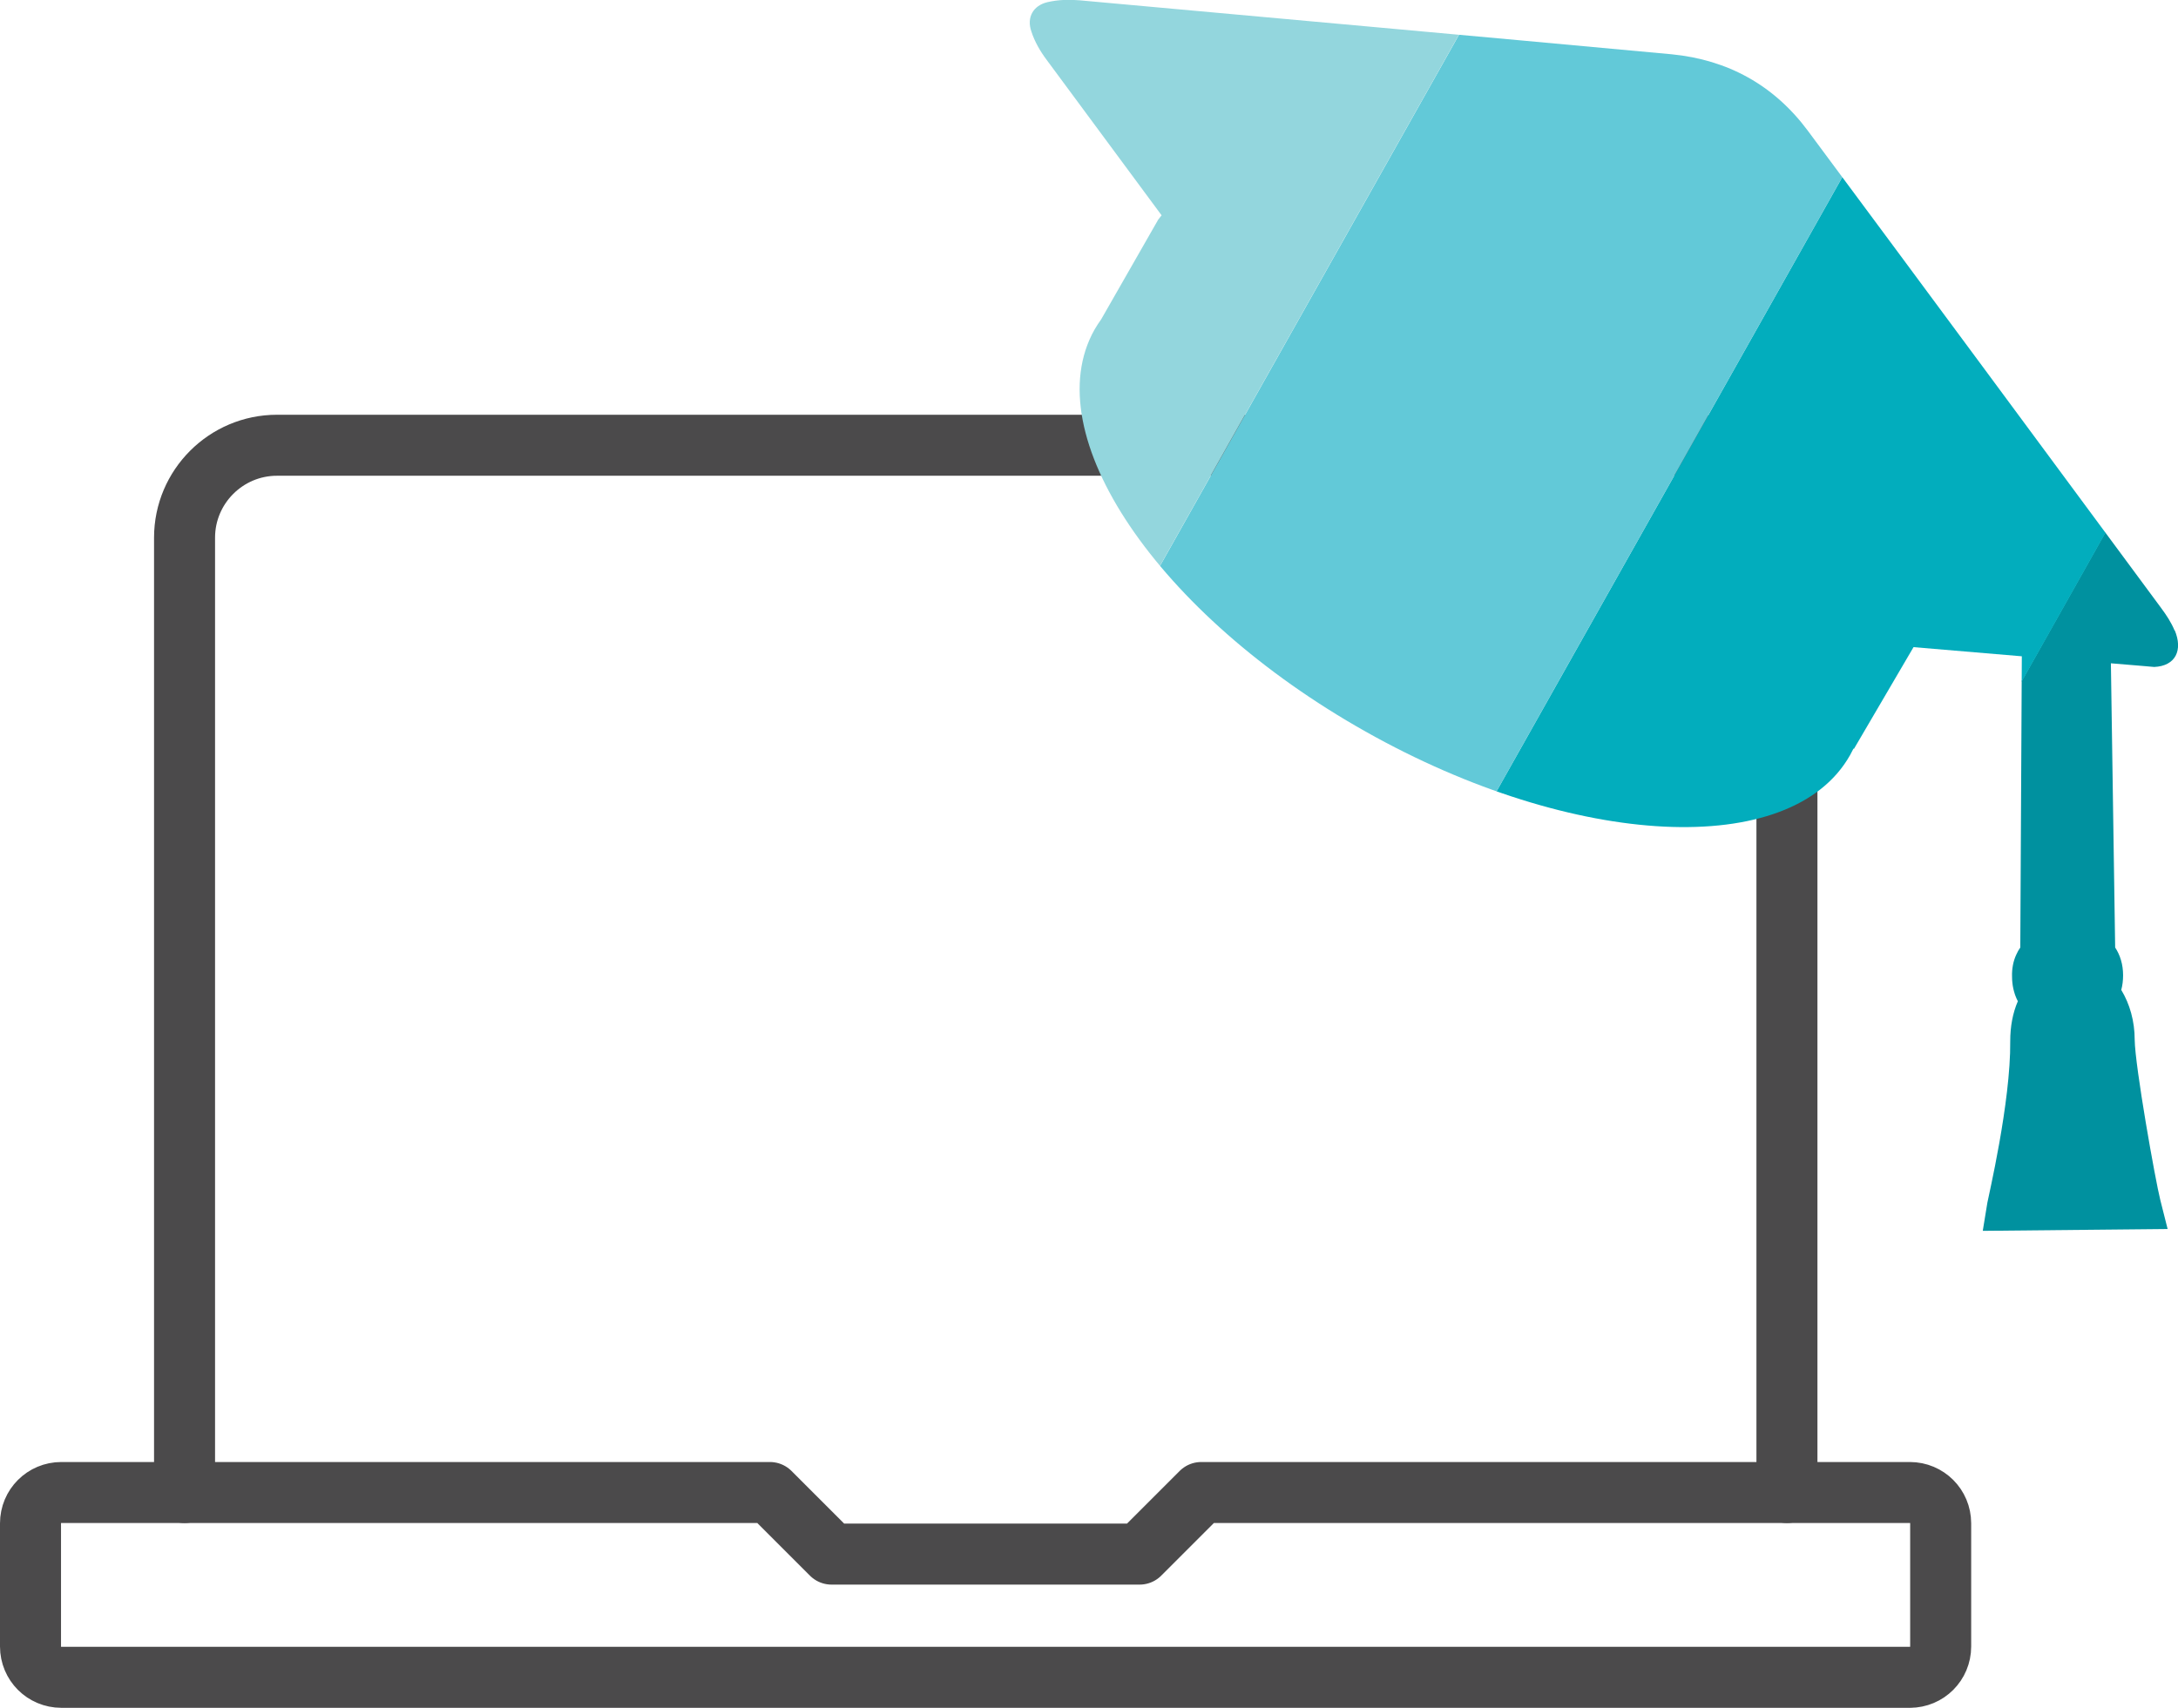
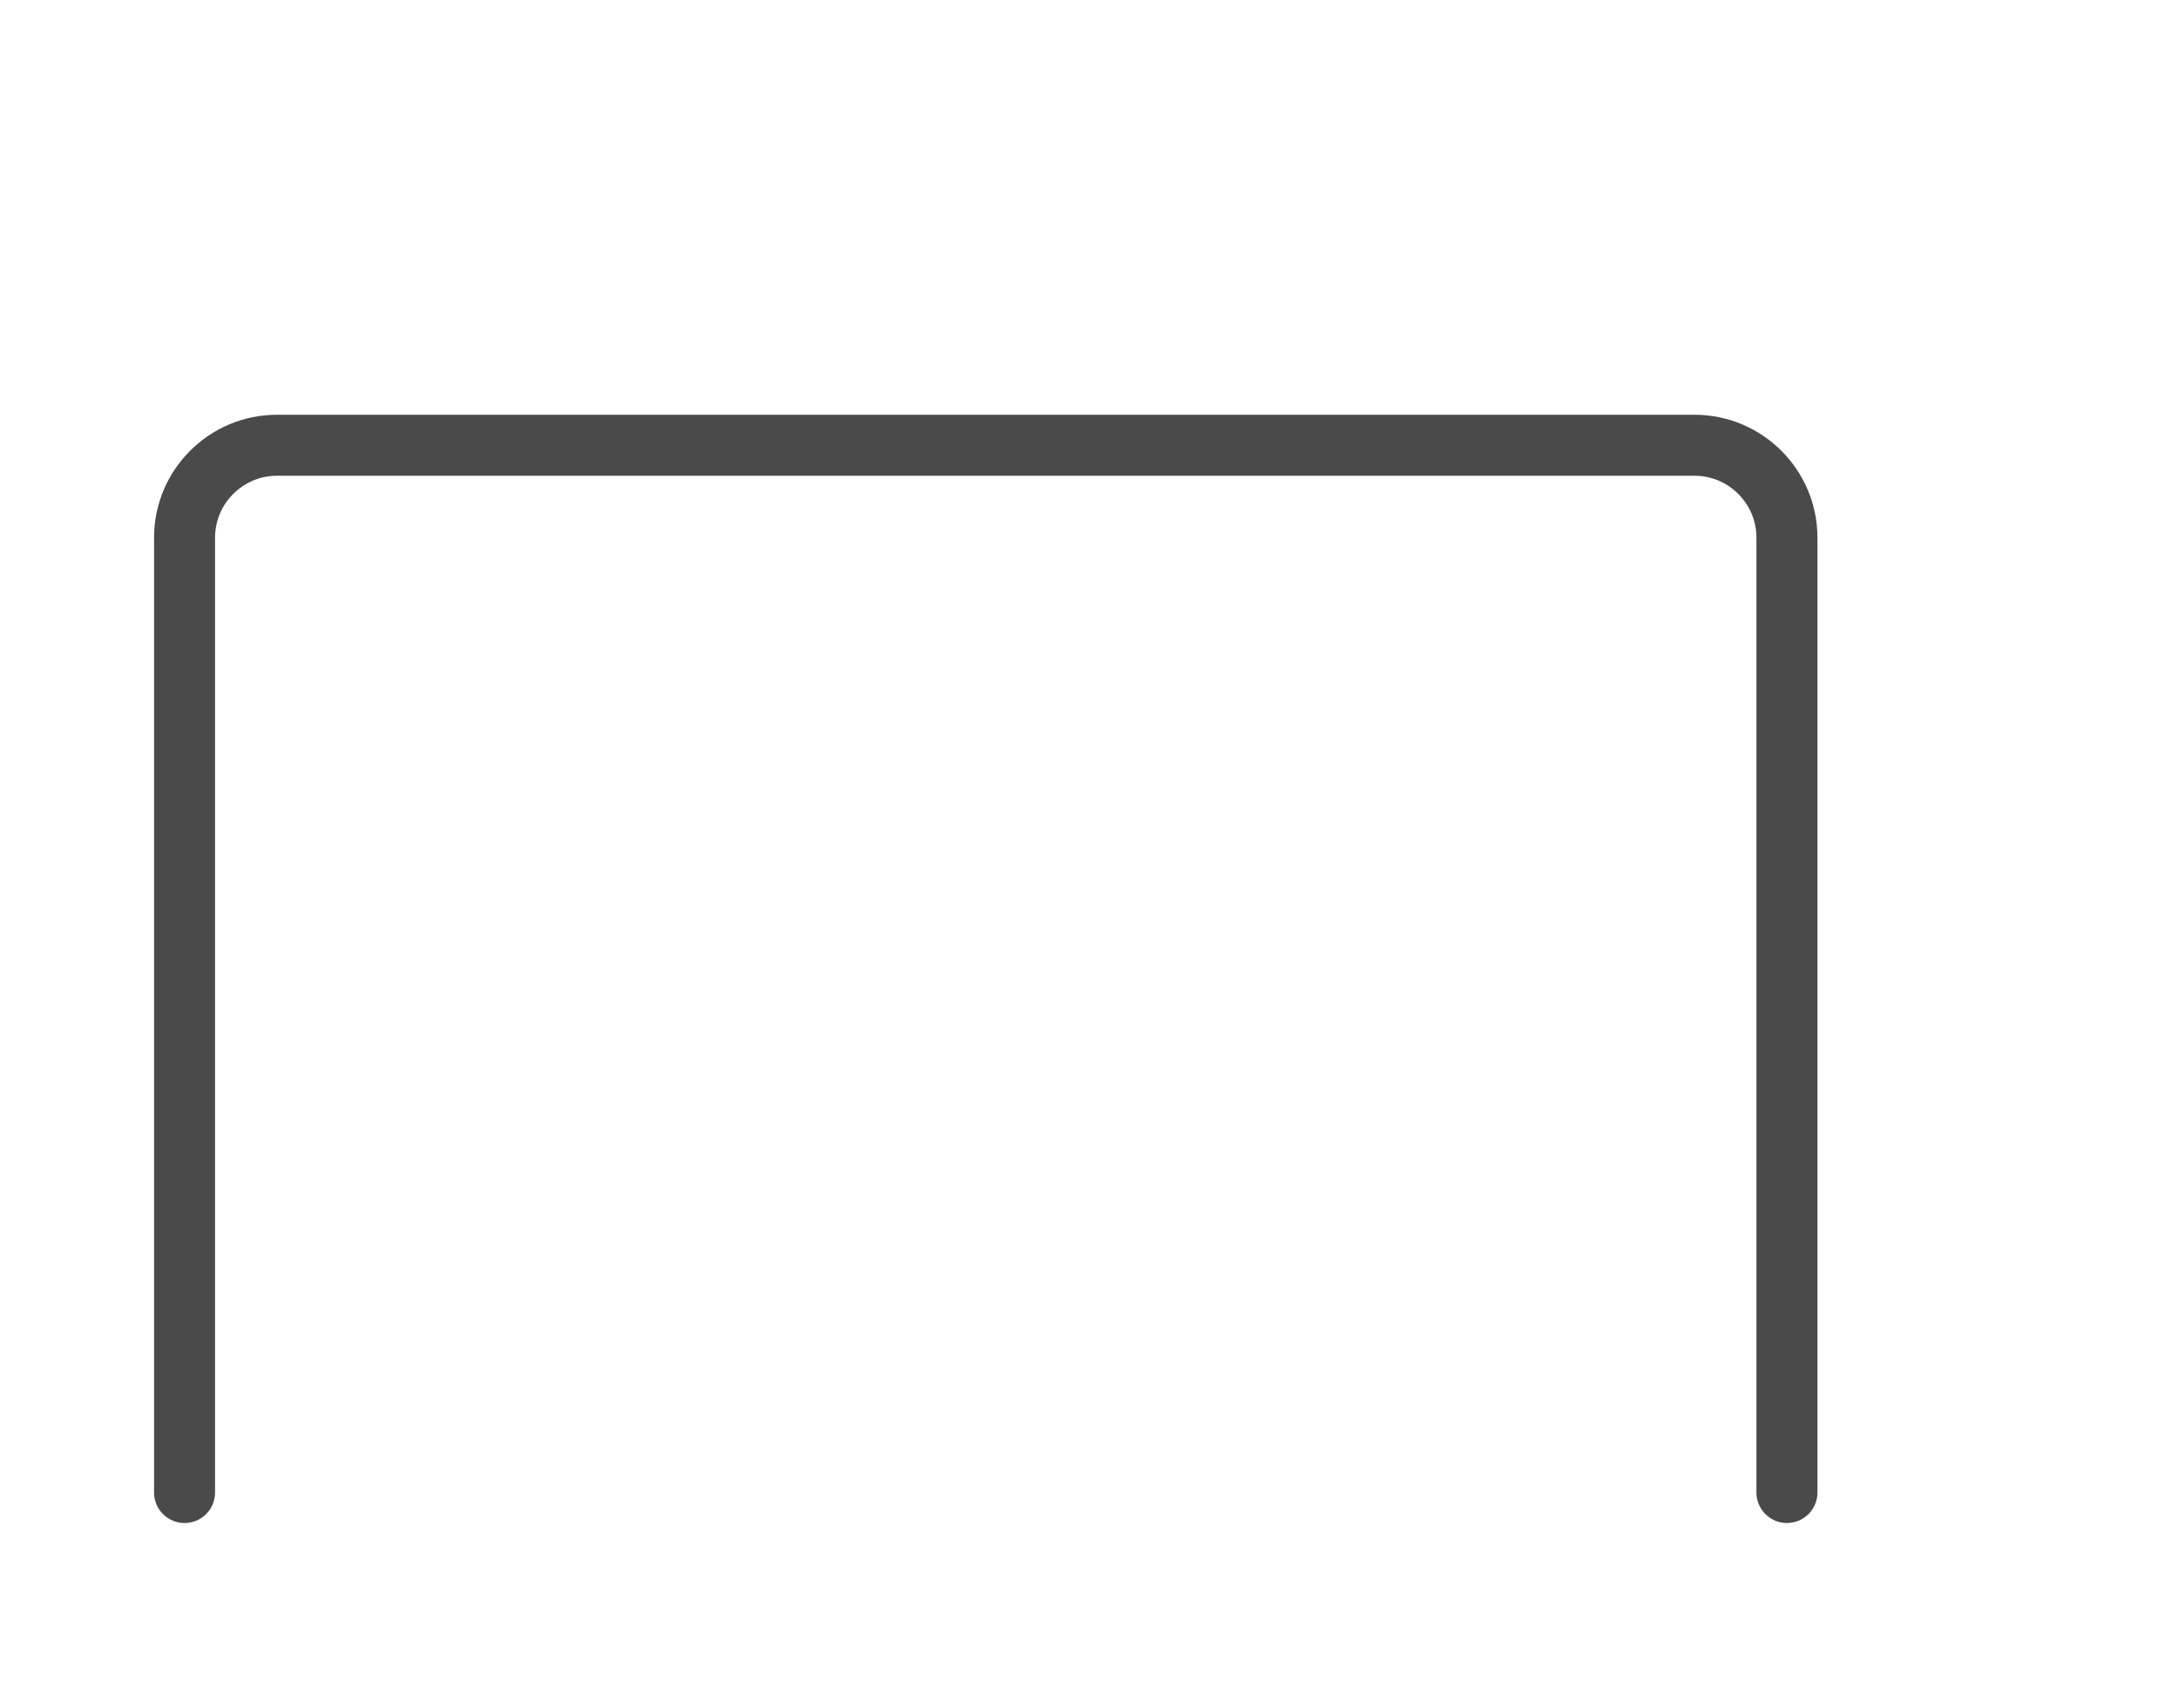
<svg xmlns="http://www.w3.org/2000/svg" id="Layer_2" viewBox="0 0 71.4 56">
  <defs>
    <style>.cls-1,.cls-2{fill:none;}.cls-3{clip-path:url(#clippath);}.cls-4{fill:#02adbd;}.cls-5{fill:#00919f;}.cls-6{fill:#93d6dd;}.cls-7{fill:#62c9d8;}.cls-2{stroke:#4b4a4b;stroke-linecap:round;stroke-linejoin:round;stroke-width:2px;}</style>
    <clipPath id="clippath">
-       <path class="cls-1" d="m71.29,20.68c-.11-.27-.27-.51-.44-.74-3.86-5.22-7.72-10.45-11.59-15.66-1.11-1.49-2.62-2.32-4.46-2.5C48.33,1.18,41.86.6,35.39.01c-.34-.03-.7-.02-1.05.06-.47.11-.69.5-.53.96.11.34.29.65.5.93,1.26,1.7,2.51,3.4,3.77,5.1l-.11.14-1.87,3.27c-.08.11-.15.22-.22.34-1.93,3.43,2.05,9.33,8.89,13.18,6.84,3.85,13.95,4.2,15.88.77.04-.07.07-.14.11-.21h.02s1.95-3.33,1.95-3.33c1.27.11,2.48.21,3.55.3l-.05,9.55c-.05.07-.09.14-.13.23-.1.21-.15.47-.14.73,0,.27.06.52.15.72.01.03.03.05.04.08-.17.39-.25.84-.25,1.31.02,2.01-.73,5.16-.75,5.3l-.15.92,6.06-.06-.24-.95h0c-.16-.63-.83-4.39-.84-5.26,0-.6-.16-1.17-.44-1.63.04-.15.06-.31.06-.48,0-.36-.1-.67-.26-.91l-.14-9.32c.88.07,1.4.12,1.42.12.7-.03.95-.55.67-1.21Z" />
-     </clipPath>
+       </clipPath>
  </defs>
  <g id="Icon_Names">
    <g>
      <g>
-         <path class="cls-2" d="m62.62,55H2.01c-.56,0-1.01-.45-1.01-1.01v-4.04c0-.56.45-1.01,1.01-1.01h23.23l2.02,2.02h10.1l2.02-2.02h23.23c.56,0,1.01.45,1.01,1.01v4.04c0,.56-.45,1.01-1.01,1.01Z" />
        <path class="cls-2" d="m6.05,48.94v-31.31c0-1.67,1.36-3.03,3.03-3.03h46.47c1.67,0,3.03,1.36,3.03,3.03v31.31" />
      </g>
      <g class="cls-3">
        <g>
          <rect class="cls-5" x="56.52" y="20.52" width="29.28" height="13.24" transform="translate(12.61 75.85) rotate(-60.63)" />
          <rect class="cls-4" x="45" y="14" width="29.28" height="13.24" transform="translate(12.43 62.49) rotate(-60.63)" />
-           <rect class="cls-7" x="33.47" y="7.51" width="29.28" height="13.24" transform="translate(12.21 49.12) rotate(-60.63)" />
-           <rect class="cls-6" x="21.93" y="1.02" width="29.28" height="13.24" transform="translate(11.98 35.76) rotate(-60.63)" />
        </g>
      </g>
    </g>
  </g>
</svg>